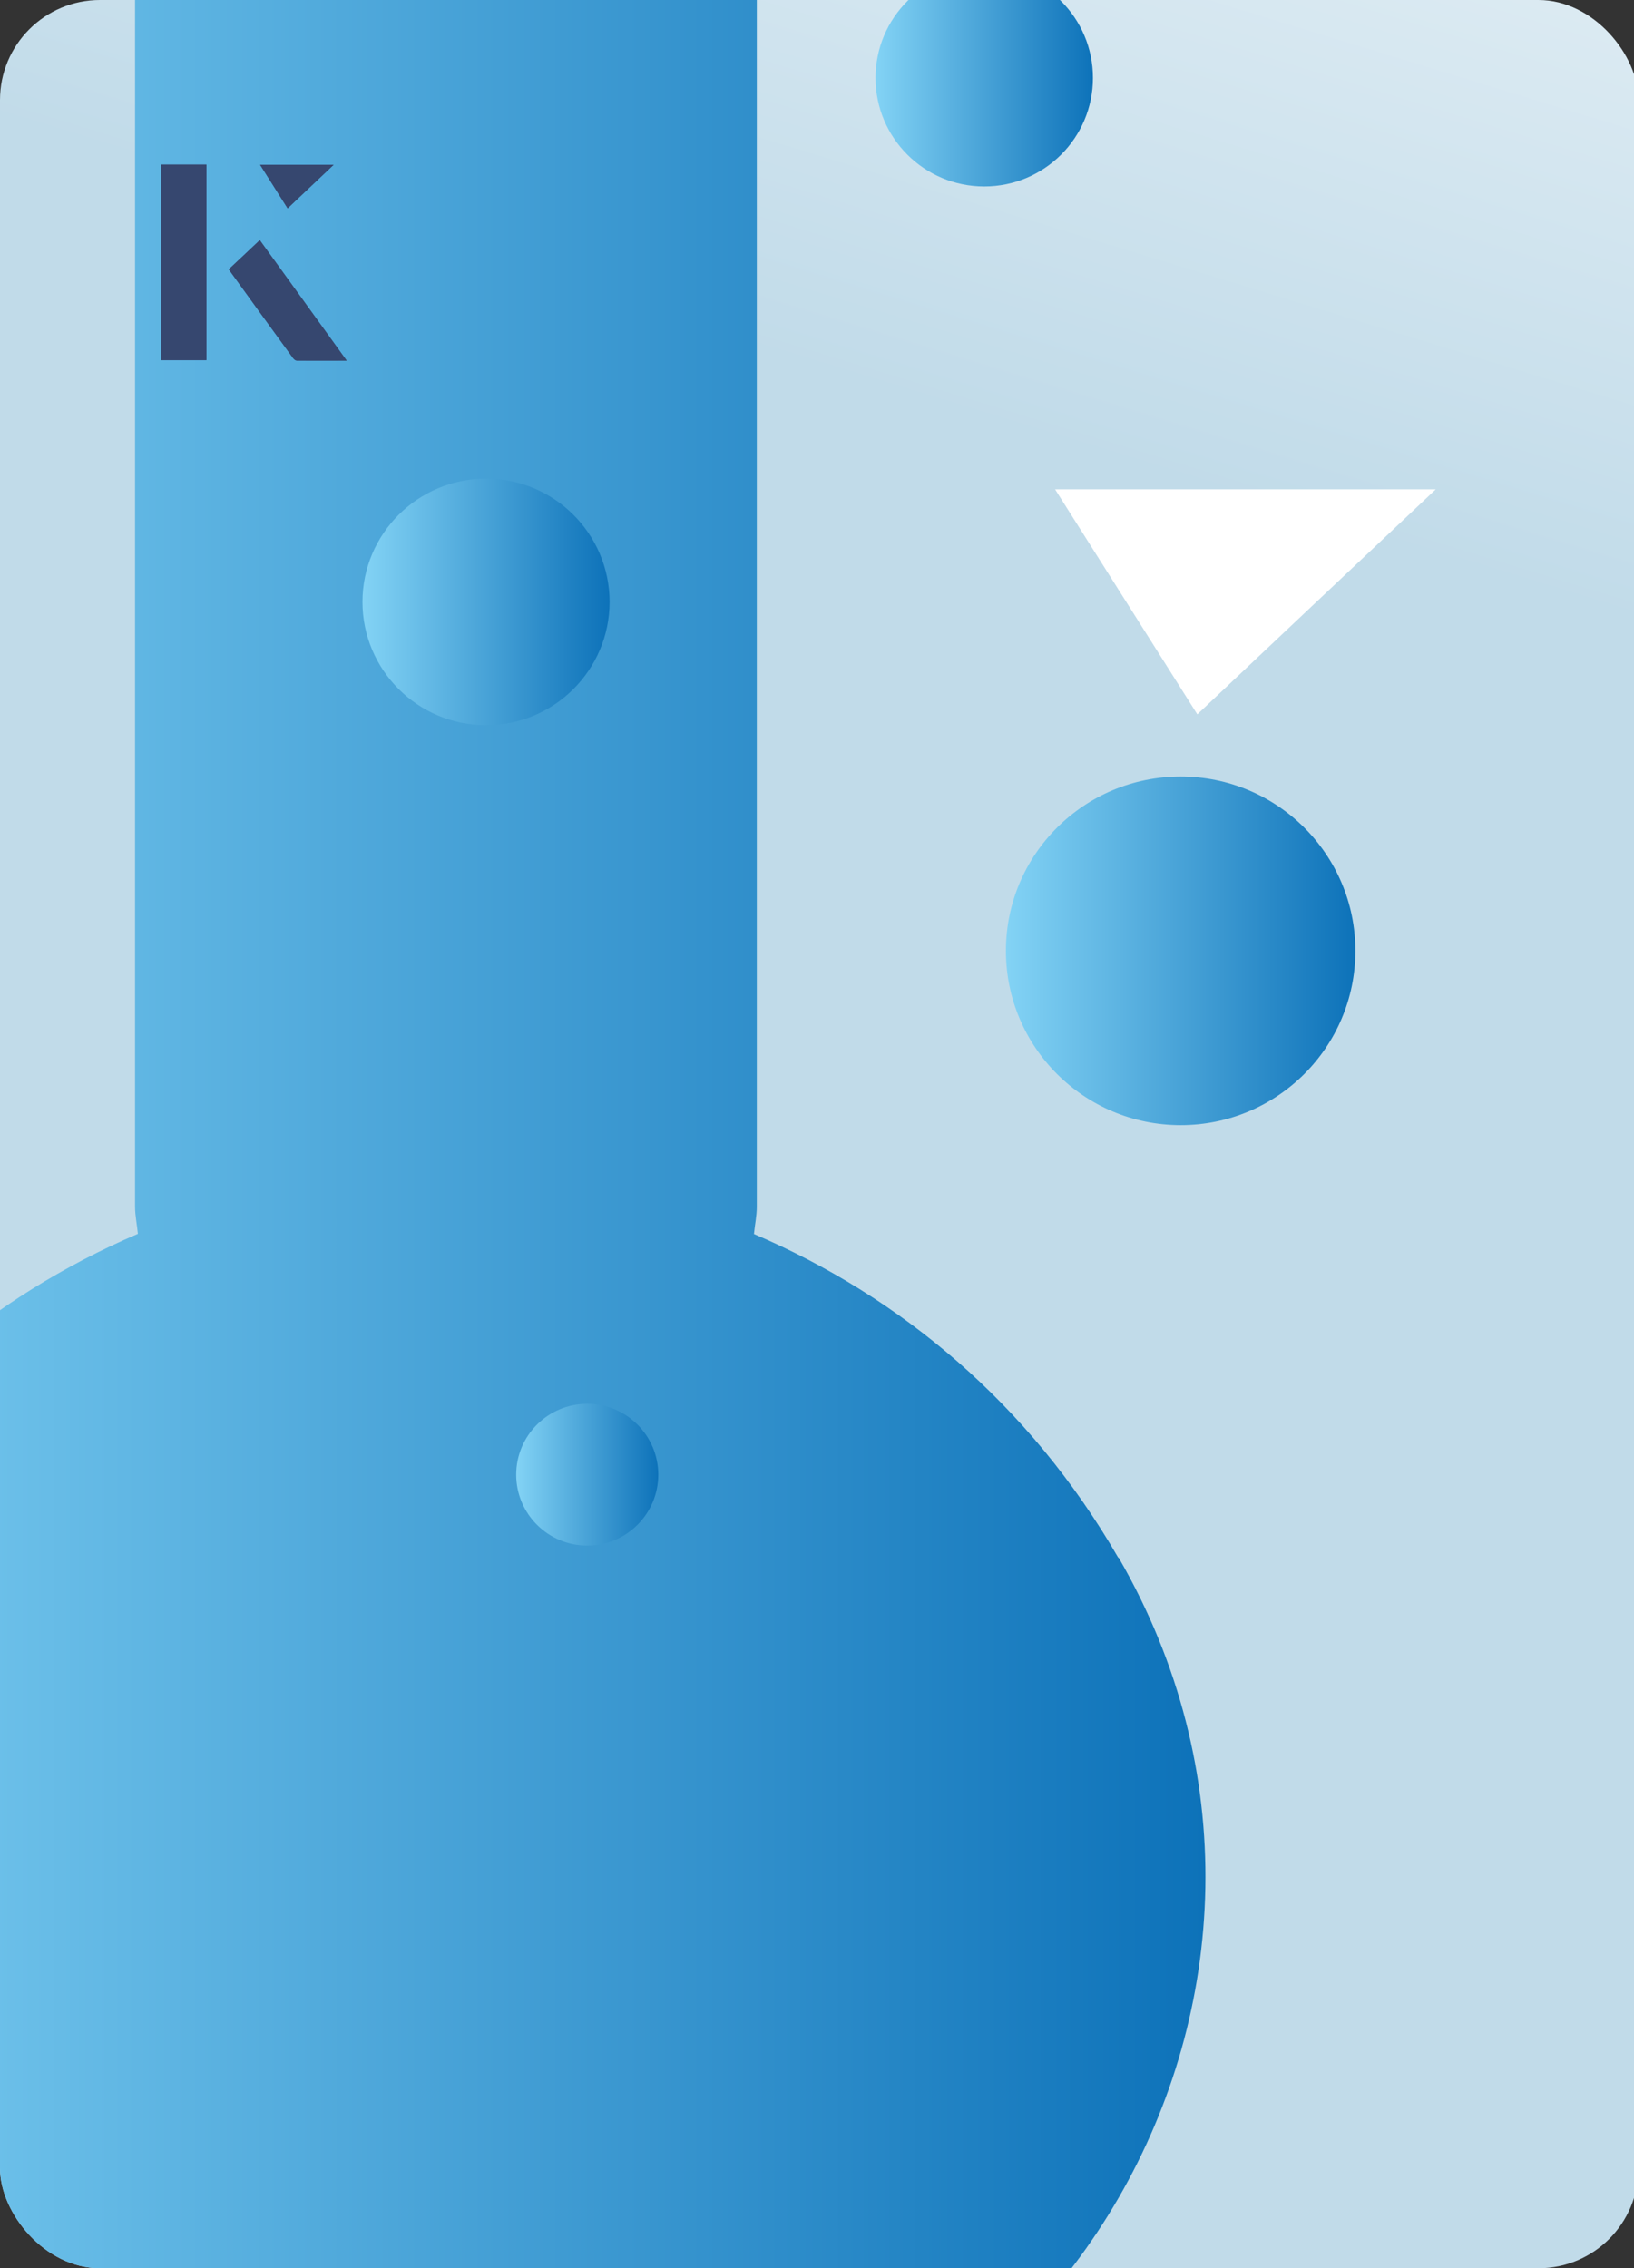
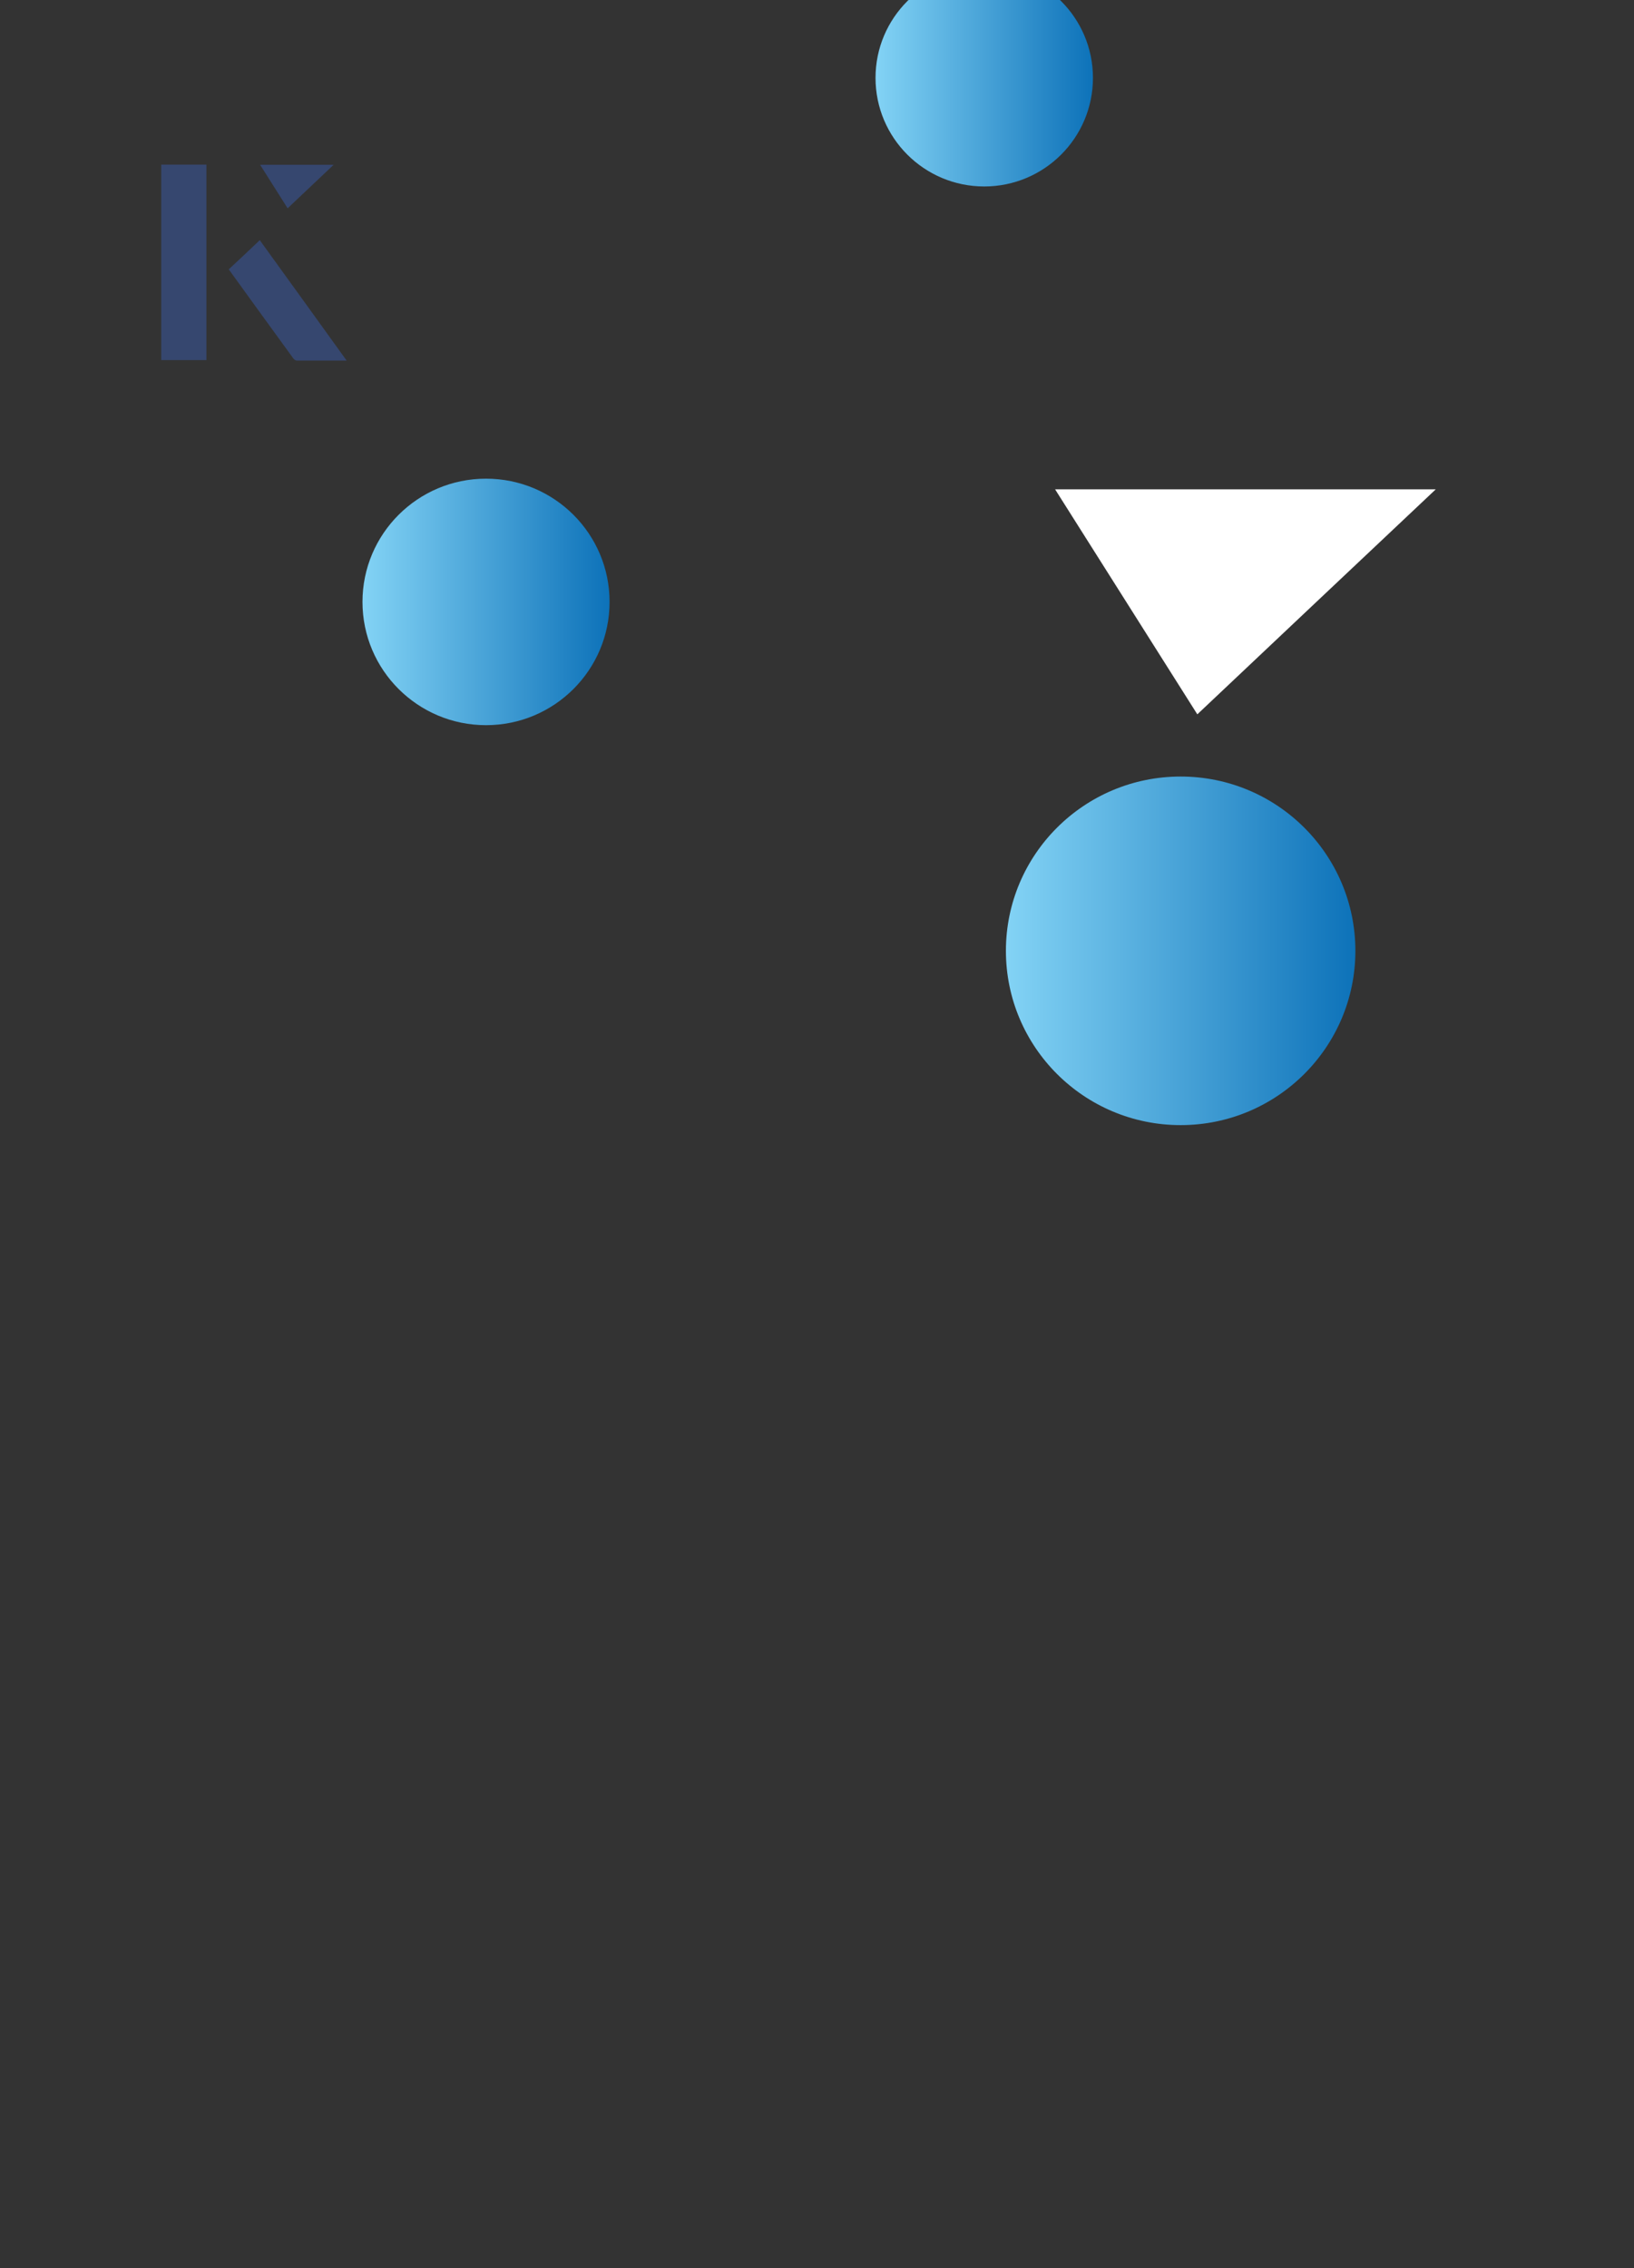
<svg xmlns="http://www.w3.org/2000/svg" xmlns:xlink="http://www.w3.org/1999/xlink" id="Layer_1" data-name="Layer 1" viewBox="0 0 98 136">
  <rect x="0" y="0" width="98" height="136" fill="#333333" stroke="none" />
  <defs>
    <style>
      .cls-1 {
        fill: none;
      }

      .cls-2 {
        fill: url(#linear-gradient-7);
      }

      .cls-3 {
        fill: url(#linear-gradient-5);
      }

      .cls-4 {
        fill: url(#linear-gradient-6);
      }

      .cls-5 {
        fill: url(#linear-gradient-4);
      }

      .cls-6 {
        fill: url(#linear-gradient-3);
      }

      .cls-7 {
        fill: url(#linear-gradient-2);
      }

      .cls-8 {
        fill: url(#linear-gradient);
      }

      .cls-9 {
        clip-path: url(#clippath-2);
      }

      .cls-10 {
        fill: #fff;
      }

      .cls-11 {
        fill: #36476f;
      }

      .cls-12 {
        clip-path: url(#clippath);
      }
    </style>
    <clipPath id="clippath">
      <rect class="cls-1" x="118.17" width="98.27" height="136" rx="6" ry="6" />
    </clipPath>
    <linearGradient id="linear-gradient" x1="154.17" y1="202.61" x2="106.2" y2="99.96" gradientUnits="userSpaceOnUse">
      <stop offset="0" stop-color="#676767" />
      <stop offset="1" stop-color="#e5e5e4" />
    </linearGradient>
    <linearGradient id="linear-gradient-2" x1="85.75" y1="-51.45" x2="61.93" y2="26.26" gradientUnits="userSpaceOnUse">
      <stop offset="0" stop-color="#fff" />
      <stop offset="1" stop-color="#c1dbe9" />
    </linearGradient>
    <clipPath id="clippath-2">
      <rect class="cls-1" width="98.27" height="136" rx="6" ry="6" />
    </clipPath>
    <linearGradient id="linear-gradient-3" x1="-18.8" y1="63" x2="72.28" y2="63" gradientUnits="userSpaceOnUse">
      <stop offset="0" stop-color="#83d3f5" />
      <stop offset="1" stop-color="#0d72b9" />
    </linearGradient>
    <linearGradient id="linear-gradient-4" x1="60.33" y1="57.01" x2="81.28" y2="57.01" xlink:href="#linear-gradient-3" />
    <linearGradient id="linear-gradient-5" x1="21.74" y1="36.09" x2="36.56" y2="36.09" xlink:href="#linear-gradient-3" />
    <linearGradient id="linear-gradient-6" x1="30.96" y1="88.42" x2="39.48" y2="88.42" xlink:href="#linear-gradient-3" />
    <linearGradient id="linear-gradient-7" x1="52.51" y1="4.67" x2="65.55" y2="4.67" xlink:href="#linear-gradient-3" />
  </defs>
  <g class="cls-12">
-     <path id="Icon_ionic-ios-cog" data-name="Icon ionic-ios-cog" class="cls-8" d="M152.69,129.91l-4.09-.66c-.54-.09-.96-.52-1.03-1.07-.08-.5-.16-1-.27-1.49-.11-.53.14-1.08.61-1.35l3.62-2.01c.57-.29.83-.95.61-1.55l-.63-1.72c-.22-.6-.85-.94-1.47-.78l-4.06.78c-.54.1-1.09-.16-1.35-.64-.24-.44-.49-.88-.75-1.32-.29-.47-.24-1.07.11-1.49l2.71-3.12c.44-.46.46-1.18.05-1.66l-1.18-1.41c-.41-.49-1.12-.59-1.65-.24l-3.56,2.13c-.47.28-1.07.22-1.47-.14-.38-.33-.77-.66-1.16-.97-.43-.34-.59-.92-.39-1.43l1.47-3.87c.25-.58.03-1.26-.52-1.58l-1.6-.92c-.55-.32-1.25-.17-1.63.34l-2.6,3.26c-.3.42-.85.59-1.33.39,0,0-.88-.36-1.54-.58-.52-.17-.87-.66-.86-1.21l.06-4.14c.04-.64-.41-1.2-1.03-1.32l-1.82-.31c-.63-.11-1.24.27-1.43.88l-1.35,3.92c-.18.52-.67.86-1.22.85-.25,0-.52-.02-.77-.02s-.52,0-.77.02c-.55.01-1.04-.33-1.22-.85l-1.35-3.92c-.19-.61-.8-.99-1.43-.88l-1.82.31c-.63.11-1.07.68-1.03,1.32l.06,4.14c0,.55-.34,1.04-.86,1.21-.36.14-1.14.44-1.52.58-.44.16-.96.03-1.38-.45l-2.59-3.18c-.38-.51-1.08-.66-1.63-.34l-1.6.92c-.55.32-.78,1-.52,1.58l1.47,3.87c.19.51.03,1.09-.39,1.43-.39.31-.78.64-1.16.97-.41.36-1,.42-1.47.14l-3.51-2.16c-.53-.35-1.24-.25-1.65.24l-1.18,1.41c-.41.49-.39,1.2.05,1.66l2.71,3.12c.36.42.41,1.02.11,1.49-.27.42-.52.86-.75,1.32-.26.48-.81.74-1.35.64l-4.06-.78c-.62-.15-1.25.19-1.47.78l-.63,1.72c-.22.6.04,1.26.61,1.55l3.62,2.01c.48.27.73.81.61,1.35-.09.5-.19.99-.27,1.49-.08.54-.5.97-1.03,1.07l-4.09.66c-.63.08-1.1.61-1.11,1.24v1.83c0,.64.48,1.18,1.11,1.24l4.09.66c.54.09.96.52,1.03,1.07.08.5.16,1,.27,1.49.11.53-.14,1.08-.61,1.35l-3.62,2.01c-.57.29-.83.95-.61,1.55l.63,1.72c.22.6.85.94,1.47.78l4.06-.78c.54-.1,1.09.16,1.35.64.24.44.49.88.75,1.32.29.47.24,1.07-.11,1.49l-2.71,3.12c-.44.46-.46,1.18-.05,1.66l1.18,1.41c.41.49,1.12.59,1.65.24l3.56-2.13c.47-.28,1.07-.22,1.47.14.38.33.77.66,1.16.97.43.34.59.92.39,1.43l-1.47,3.87c-.25.58-.03,1.26.52,1.58l1.6.92c.55.32,1.25.17,1.63-.34l2.63-3.23c.33-.41.86-.58,1.29-.41.53.22.89.34,1.55.56.52.17.87.66.86,1.21l-.06,4.14c-.04.64.41,1.2,1.03,1.32l1.82.31c.63.11,1.24-.27,1.43-.88l1.35-3.92c.18-.52.67-.86,1.22-.85.25,0,.52.02.77.02s.52,0,.77-.02c.55-.01,1.04.33,1.22.85l1.35,3.92c.19.61.8.99,1.43.88l1.82-.31c.63-.11,1.07-.68,1.03-1.32l-.06-4.14c0-.55.34-1.04.86-1.21.66-.22,1.1-.39,1.5-.55.41-.14.91-.16,1.3.33l2.66,3.28c.38.51,1.08.66,1.63.34l1.6-.92c.55-.32.78-1,.52-1.58l-1.47-3.87c-.19-.51-.03-1.09.39-1.43.39-.31.78-.64,1.16-.97.41-.36,1-.42,1.47-.14l3.56,2.13c.53.35,1.24.25,1.65-.24l1.18-1.41c.41-.49.39-1.2-.05-1.66l-2.71-3.12c-.36-.42-.41-1.02-.11-1.49.27-.42.52-.86.75-1.32.26-.48.81-.74,1.35-.64l4.06.78c.62.15,1.25-.19,1.47-.78l.63-1.72c.22-.6-.04-1.26-.61-1.55l-3.62-2.01c-.48-.27-.73-.81-.61-1.35.09-.5.19-.99.27-1.49.08-.54.5-.97,1.03-1.07l4.09-.66c.63-.08,1.1-.61,1.11-1.24v-1.83c-.04-.63-.52-1.14-1.14-1.21Z" />
-   </g>
+     </g>
  <g>
-     <rect class="cls-7" width="98.27" height="136" rx="6" ry="6" />
    <path class="cls-10" d="M71.81,42.83c-2.91-4.6-5.79-9.15-8.53-13.49h22.83c-5.07,4.78-9.95,9.38-14.3,13.49Z" />
    <g class="cls-9">
      <g>
-         <path class="cls-6" d="M67.07,93.4h0c-5.35-9.26-13.13-15.68-21.85-19.41.05-.55.17-1.08.17-1.64V-14.62c0-5.7-4.67-10.36-10.38-10.36h-16.98c-5.46,0-9.93,4.46-9.93,9.91v87.41c0,.56.12,1.09.17,1.64-8.72,3.73-16.5,10.15-21.85,19.41h0c-14.81,25.59,3.7,57.59,33.32,57.59h14.03c29.61,0,48.12-31.99,33.32-57.59Z" />
        <ellipse class="cls-5" cx="70.81" cy="57.01" rx="10.48" ry="10.45" />
        <ellipse class="cls-3" cx="29.15" cy="36.09" rx="7.41" ry="7.39" />
-         <ellipse class="cls-4" cx="35.22" cy="88.42" rx="4.26" ry="4.25" />
        <ellipse class="cls-2" cx="59.03" cy="4.67" rx="6.52" ry="6.51" />
      </g>
    </g>
  </g>
  <g>
-     <path class="cls-11" d="M12.38,9.87h-2.71v11.72h2.71v-11.72ZM13.72,16.15c1.29,1.79,2.57,3.55,3.85,5.31.05.07.15.15.23.16.97.01,1.93,0,2.99,0-1.78-2.47-3.48-4.83-5.21-7.22-.66.62-1.25,1.18-1.86,1.75ZM17.25,12.49c.84-.79,1.78-1.69,2.76-2.61h-4.41c.53.84,1.09,1.72,1.65,2.61Z" />
    <path class="cls-11" d="M12.38,9.87v11.72h-2.71v-11.72h2.71Z" />
    <path class="cls-11" d="M13.72,16.15c.61-.57,1.21-1.13,1.86-1.75,1.73,2.39,3.43,4.75,5.21,7.22-1.06,0-2.03,0-2.99,0-.08,0-.18-.08-.23-.16-1.28-1.76-2.56-3.52-3.85-5.31Z" />
    <polygon class="cls-11" points="17.25 12.49 15.6 9.88 20.01 9.88 17.25 12.49" />
  </g>
</svg>